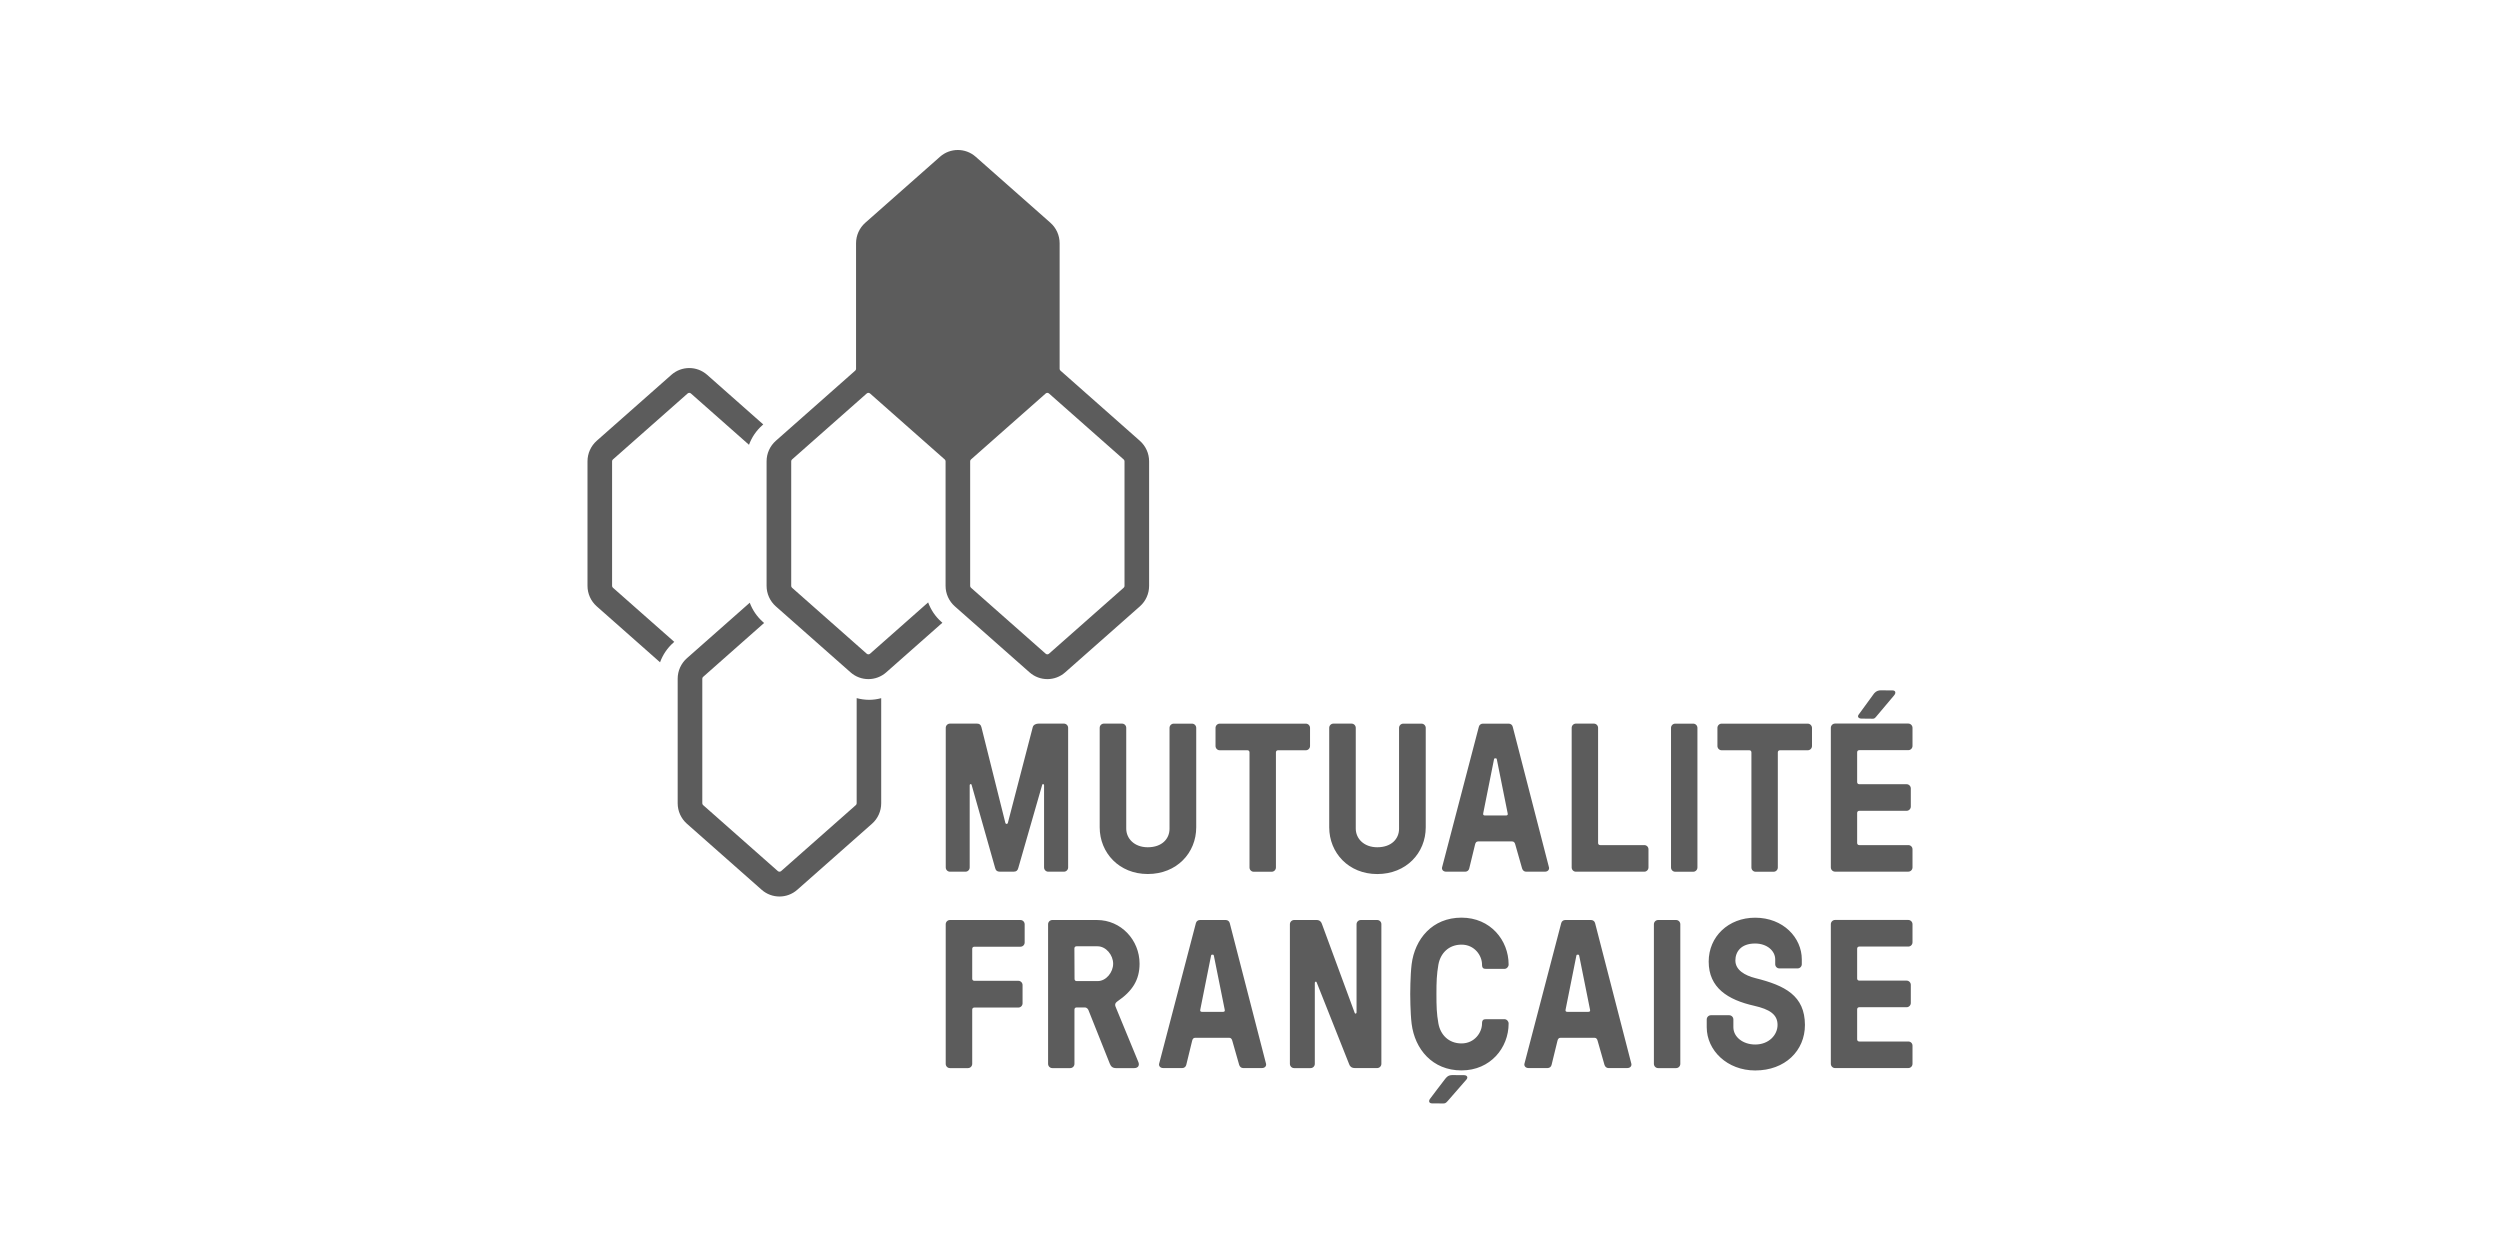
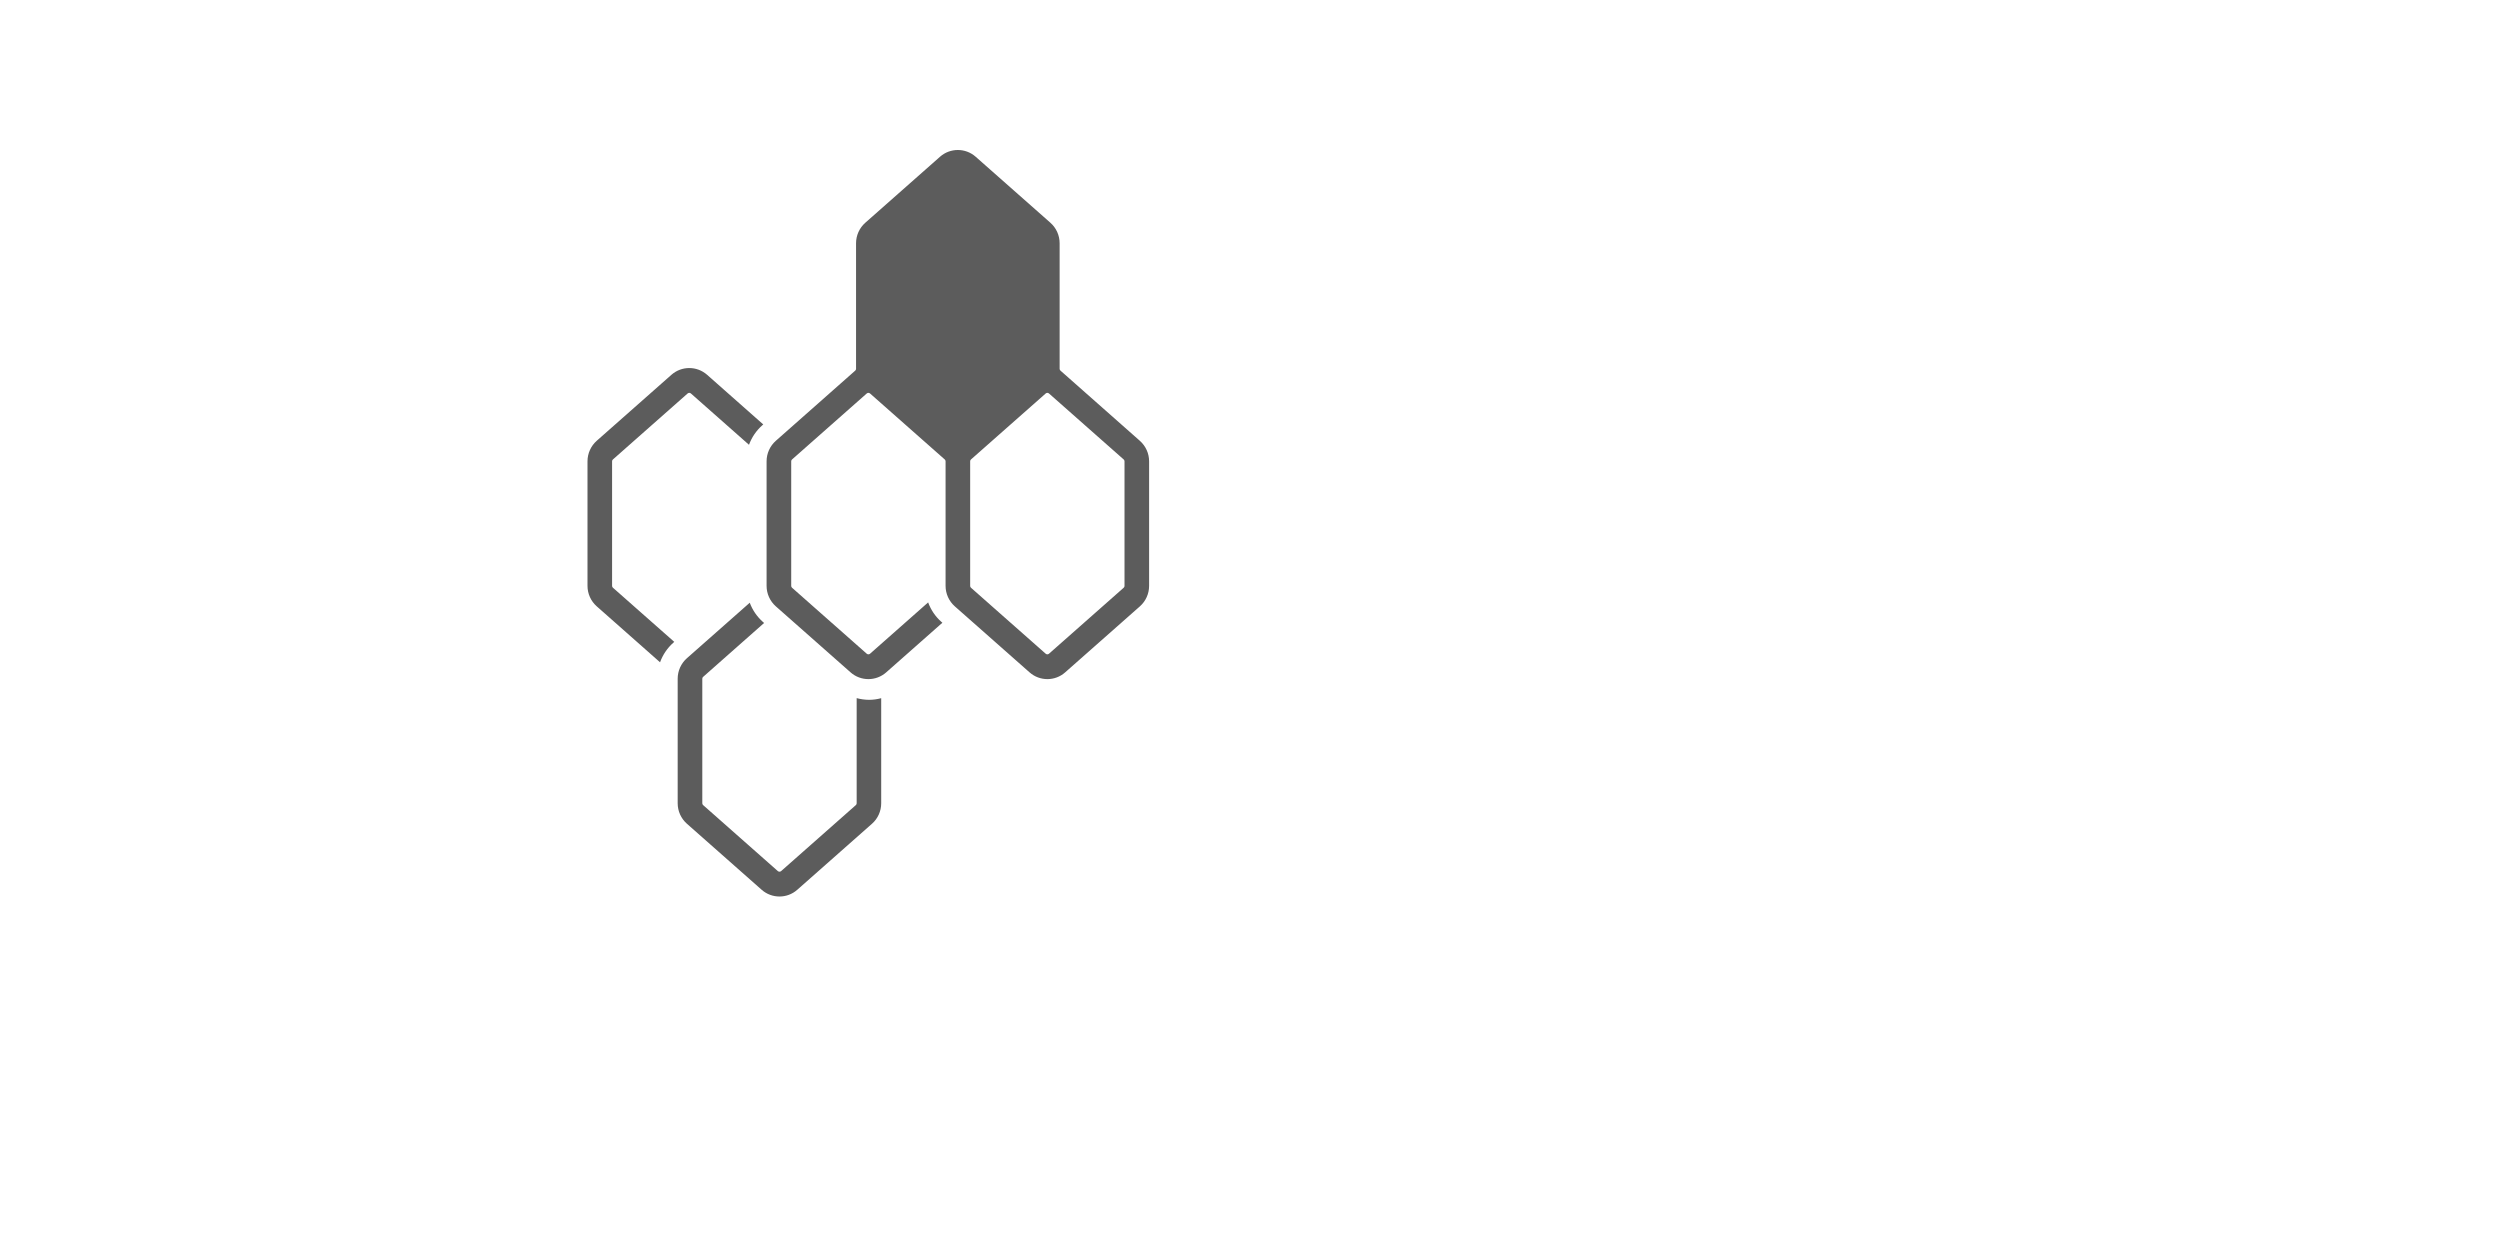
<svg xmlns="http://www.w3.org/2000/svg" width="200" height="100" viewBox="0 0 200 100" fill="none">
  <path d="M91.191 35.267L84.834 29.647C84.793 29.609 84.77 29.556 84.77 29.504V19.457C84.77 18.832 84.501 18.236 84.034 17.822L78.05 12.537V12.541V12.537C77.239 11.821 76.016 11.821 75.204 12.537L69.221 17.822C68.754 18.236 68.484 18.832 68.484 19.457V29.504C68.484 29.56 68.462 29.613 68.421 29.647L62.063 35.267C61.596 35.682 61.327 36.277 61.327 36.902V46.87C61.327 47.495 61.596 48.09 62.063 48.505L68.047 53.79C68.451 54.148 68.963 54.329 69.472 54.329C69.98 54.329 70.489 54.148 70.896 53.79L75.391 49.819L75.294 49.733C74.819 49.315 74.468 48.78 74.251 48.192L69.599 52.302C69.558 52.34 69.505 52.347 69.472 52.347C69.438 52.347 69.389 52.34 69.344 52.302L63.361 47.017C63.32 46.979 63.297 46.926 63.297 46.874V36.902C63.297 36.846 63.32 36.793 63.361 36.759L69.344 31.474C69.385 31.436 69.438 31.429 69.472 31.429C69.505 31.429 69.554 31.436 69.599 31.474L75.582 36.759C75.623 36.797 75.646 36.849 75.646 36.902V46.87C75.646 47.495 75.915 48.09 76.382 48.505L82.366 53.79C82.77 54.148 83.282 54.329 83.79 54.329C84.299 54.329 84.808 54.148 85.212 53.79L91.195 48.505C91.662 48.09 91.928 47.495 91.928 46.87V36.902C91.928 36.277 91.659 35.682 91.191 35.267ZM89.961 46.874C89.961 46.93 89.939 46.983 89.897 47.017L83.914 52.302C83.869 52.34 83.82 52.347 83.787 52.347C83.753 52.347 83.704 52.34 83.66 52.302L77.676 47.017C77.635 46.979 77.613 46.926 77.613 46.874V36.902C77.613 36.846 77.635 36.793 77.676 36.759L83.66 31.474C83.704 31.436 83.753 31.429 83.787 31.429C83.82 31.429 83.869 31.436 83.914 31.474L89.897 36.759C89.939 36.797 89.961 36.849 89.961 36.902V46.874ZM48.967 46.874V36.902C48.967 36.846 48.989 36.793 49.031 36.759L55.014 31.474C55.059 31.436 55.108 31.429 55.141 31.429C55.175 31.429 55.224 31.436 55.268 31.474L59.92 35.584C60.137 34.992 60.496 34.454 60.979 34.028L61.061 33.956L56.566 29.982C56.158 29.624 55.65 29.443 55.141 29.443C54.633 29.443 54.124 29.624 53.716 29.982L47.733 35.267C47.269 35.682 47 36.277 47 36.902V46.87C47 47.495 47.269 48.09 47.737 48.505L52.804 52.984C53.021 52.385 53.384 51.842 53.87 51.413L53.941 51.349L49.034 47.017C48.993 46.983 48.967 46.93 48.967 46.874ZM68.533 55.85V64.262C68.533 64.319 68.51 64.372 68.469 64.406L62.486 69.691C62.441 69.728 62.392 69.736 62.359 69.736C62.325 69.736 62.276 69.728 62.231 69.691L56.248 64.406C56.207 64.368 56.184 64.315 56.184 64.262V54.295C56.184 54.238 56.207 54.185 56.248 54.152L61.128 49.838L61.031 49.752C60.556 49.33 60.197 48.802 59.98 48.218L54.95 52.66C54.483 53.074 54.214 53.669 54.214 54.295V64.262C54.214 64.888 54.483 65.483 54.95 65.897L60.934 71.183C61.338 71.54 61.85 71.721 62.359 71.721C62.867 71.721 63.376 71.54 63.78 71.183L69.763 65.897C70.231 65.483 70.496 64.888 70.496 64.262V55.854C70.178 55.941 69.849 55.986 69.516 55.986C69.183 55.982 68.851 55.937 68.533 55.85Z" fill="#5C5C5C" />
-   <path d="M85.114 69.736C85.297 69.736 85.451 69.585 85.451 69.397V58.227C85.451 58.043 85.301 57.889 85.114 57.889H83.084C82.9 57.889 82.669 57.971 82.62 58.175L80.63 65.829C80.597 65.946 80.462 65.946 80.428 65.829L78.514 58.175C78.465 57.971 78.346 57.889 78.162 57.889H75.997C75.814 57.889 75.66 58.039 75.66 58.227V69.397C75.66 69.581 75.81 69.736 75.997 69.736H77.239C77.422 69.736 77.575 69.585 77.575 69.397V62.82C77.575 62.718 77.691 62.684 77.728 62.786L79.613 69.446C79.662 69.649 79.782 69.732 79.965 69.732H81.109C81.296 69.732 81.412 69.645 81.461 69.446L83.375 62.786C83.409 62.684 83.525 62.718 83.525 62.82V69.397C83.525 69.581 83.674 69.736 83.862 69.736H85.114ZM95.698 66.183V58.231C95.698 58.047 95.548 57.892 95.361 57.892H93.899C93.715 57.892 93.562 58.043 93.562 58.231V66.304C93.562 67.099 92.964 67.781 91.819 67.781C90.742 67.781 90.099 67.08 90.099 66.289V58.227C90.099 58.043 89.95 57.889 89.763 57.889H88.312C88.125 57.889 87.975 58.039 87.975 58.227V66.18C87.975 68.229 89.534 69.921 91.819 69.921C94.138 69.924 95.698 68.233 95.698 66.183ZM110.181 69.924C112.5 69.924 114.059 68.233 114.059 66.183V58.231C114.059 58.047 113.906 57.892 113.722 57.892H112.26C112.077 57.892 111.924 58.043 111.924 58.231V66.304C111.924 67.099 111.325 67.781 110.181 67.781C109.104 67.781 108.461 67.08 108.461 66.289V58.227C108.461 58.043 108.311 57.889 108.124 57.889H106.673C106.49 57.889 106.337 58.039 106.337 58.227V66.18C106.337 68.233 107.896 69.924 110.181 69.924ZM104.803 59.682V58.231C104.803 58.047 104.654 57.892 104.467 57.892H97.579C97.395 57.892 97.242 58.043 97.242 58.231V59.682C97.242 59.866 97.391 60.021 97.579 60.021H99.792C99.893 60.021 99.961 60.088 99.961 60.19V69.401C99.961 69.585 100.11 69.74 100.297 69.74H101.737C101.92 69.74 102.074 69.585 102.074 69.401V60.19C102.074 60.088 102.141 60.021 102.242 60.021H104.471C104.65 60.021 104.803 59.866 104.803 59.682ZM144.619 57.892H137.731C137.544 57.892 137.394 58.043 137.394 58.231V59.682C137.394 59.866 137.544 60.021 137.731 60.021H139.945C140.046 60.021 140.113 60.088 140.113 60.19V69.401C140.113 69.585 140.263 69.74 140.45 69.74H141.889C142.073 69.74 142.226 69.585 142.226 69.401V60.19C142.226 60.088 142.293 60.021 142.394 60.021H144.623C144.81 60.021 144.96 59.866 144.96 59.682V58.231C144.956 58.043 144.803 57.892 144.619 57.892ZM123.584 69.736C123.853 69.736 123.954 69.547 123.92 69.397L121.019 58.145C120.985 57.99 120.85 57.892 120.701 57.892H118.625C118.476 57.892 118.341 57.994 118.307 58.145L115.364 69.397C115.331 69.547 115.432 69.736 115.701 69.736H117.219C117.369 69.736 117.503 69.634 117.537 69.484L118.004 67.566C118.038 67.415 118.105 67.314 118.255 67.314H120.974C121.123 67.314 121.191 67.43 121.224 67.566L121.77 69.484C121.819 69.634 121.938 69.736 122.088 69.736H123.584ZM120.484 65.238H118.793C118.692 65.238 118.625 65.189 118.659 65.053C118.659 65.053 119.515 60.785 119.523 60.733C119.534 60.68 119.556 60.665 119.605 60.665H119.661C119.71 60.665 119.728 60.68 119.743 60.733L120.611 65.053C120.652 65.185 120.585 65.238 120.484 65.238ZM131.546 67.608H128.015C127.914 67.608 127.847 67.54 127.847 67.438V58.227C127.847 58.043 127.698 57.889 127.511 57.889H126.071C125.888 57.889 125.734 58.039 125.734 58.227V69.397C125.734 69.581 125.884 69.736 126.071 69.736H131.542C131.725 69.736 131.878 69.581 131.878 69.397V67.947C131.882 67.762 131.733 67.608 131.546 67.608ZM135.457 57.892H134.018C133.834 57.892 133.681 58.043 133.681 58.231V69.401C133.681 69.585 133.831 69.74 134.018 69.74H135.457C135.641 69.74 135.794 69.585 135.794 69.401V58.231C135.794 58.043 135.644 57.892 135.457 57.892ZM134.089 73.601H132.649C132.466 73.601 132.312 73.752 132.312 73.94V85.109C132.312 85.294 132.462 85.448 132.649 85.448H134.089C134.272 85.448 134.425 85.298 134.425 85.109V73.94C134.425 73.752 134.272 73.601 134.089 73.601ZM152.667 67.608H148.74C148.639 67.608 148.572 67.54 148.572 67.438V65.035C148.572 64.933 148.639 64.865 148.74 64.865H152.529C152.712 64.865 152.865 64.711 152.865 64.526V63.076C152.865 62.891 152.712 62.737 152.529 62.737H148.74C148.639 62.737 148.572 62.669 148.572 62.567V60.183C148.572 60.081 148.639 60.013 148.74 60.013H152.663C152.847 60.013 153 59.862 153 59.674V58.224C153 58.039 152.847 57.885 152.663 57.885H146.803C146.62 57.885 146.467 58.039 146.467 58.224V69.393C146.467 69.578 146.616 69.732 146.803 69.732H152.663C152.85 69.732 153 69.578 153 69.393V67.943C153.004 67.762 152.854 67.608 152.667 67.608ZM152.667 83.32H148.74C148.639 83.32 148.572 83.252 148.572 83.15V80.747C148.572 80.645 148.639 80.578 148.74 80.578H152.529C152.712 80.578 152.865 80.423 152.865 80.239V78.788C152.865 78.604 152.712 78.449 152.529 78.449H148.74C148.639 78.449 148.572 78.381 148.572 78.28V75.895C148.572 75.793 148.639 75.725 148.74 75.725H152.663C152.847 75.725 153 75.575 153 75.386V73.936C153 73.752 152.847 73.597 152.663 73.597H146.803C146.62 73.597 146.467 73.748 146.467 73.936V85.106C146.467 85.29 146.616 85.445 146.803 85.445H152.663C152.85 85.445 153 85.294 153 85.106V83.655C153.004 83.471 152.854 83.32 152.667 83.32ZM81.636 73.601H75.993C75.81 73.601 75.657 73.752 75.657 73.94V85.109C75.657 85.294 75.806 85.448 75.993 85.448H77.441C77.624 85.448 77.777 85.298 77.777 85.109V80.773C77.777 80.672 77.844 80.604 77.945 80.604H81.468C81.651 80.604 81.805 80.453 81.805 80.265V78.803C81.805 78.619 81.651 78.464 81.468 78.464H77.945C77.844 78.464 77.777 78.396 77.777 78.295V75.906C77.777 75.805 77.844 75.737 77.945 75.737H81.636C81.823 75.737 81.973 75.586 81.973 75.398V73.936C81.969 73.752 81.82 73.601 81.636 73.601ZM89.396 80.107C90.589 79.293 91.165 78.396 91.165 77.093C91.165 75.206 89.688 73.601 87.758 73.601H84.183C84 73.601 83.847 73.752 83.847 73.94V85.109C83.847 85.294 83.996 85.448 84.183 85.448H85.619C85.802 85.448 85.956 85.298 85.956 85.109V80.766C85.956 80.664 86.023 80.596 86.124 80.596H86.775C86.958 80.596 87.044 80.732 87.078 80.815L88.79 85.109C88.873 85.313 89.007 85.448 89.276 85.448H90.742C91.079 85.448 91.18 85.196 91.06 84.94L89.299 80.668C89.179 80.412 89.164 80.276 89.396 80.107ZM87.814 78.487C87.13 78.487 86.132 78.487 86.132 78.487C86.031 78.487 85.963 78.419 85.963 78.317L85.952 75.872C85.952 75.771 86.019 75.703 86.12 75.703C86.12 75.703 87.119 75.703 87.803 75.703C88.487 75.703 89.052 76.411 89.052 77.093C89.056 77.779 88.495 78.487 87.814 78.487ZM148.935 57.489C148.939 57.489 149.032 57.489 149.032 57.489L149.765 57.497C149.9 57.497 149.941 57.504 150.061 57.372C150.162 57.259 151.523 55.636 151.523 55.636C151.691 55.447 151.657 55.236 151.411 55.233H151.212L150.464 55.225C150.105 55.225 149.93 55.462 149.87 55.553C149.87 55.553 148.804 57.022 148.688 57.176C148.576 57.331 148.669 57.489 148.935 57.489ZM117.126 86.013L116.191 86.006C115.832 86.006 115.712 86.194 115.596 86.334C115.48 86.473 114.392 87.919 114.392 87.919C114.257 88.123 114.358 88.27 114.56 88.27C114.564 88.27 115.45 88.277 115.45 88.277C115.585 88.277 115.66 88.262 115.809 88.089C116.052 87.806 117.159 86.541 117.313 86.364C117.462 86.19 117.372 86.017 117.126 86.013ZM116.92 75.571C117.978 75.571 118.562 76.46 118.562 77.157C118.562 77.455 118.67 77.511 118.898 77.511H120.353C120.536 77.511 120.689 77.342 120.689 77.172V77.153C120.689 75.228 119.242 73.412 116.92 73.412C114.59 73.412 113.184 75.115 112.93 77.146C112.818 78.061 112.818 79.523 112.818 79.523C112.818 79.523 112.818 80.988 112.93 81.9C113.184 83.93 114.59 85.633 116.92 85.633C119.238 85.633 120.689 83.817 120.689 81.892V81.873C120.689 81.704 120.54 81.534 120.353 81.534H118.898C118.67 81.534 118.562 81.595 118.562 81.888C118.562 82.585 117.978 83.474 116.92 83.474C115.895 83.474 115.23 82.785 115.069 81.862C114.93 81.082 114.915 80.491 114.915 79.523C114.915 78.555 114.934 77.963 115.069 77.183C115.23 76.264 115.895 75.571 116.92 75.571ZM110.177 73.601H108.861C108.678 73.601 108.524 73.752 108.524 73.94V80.996C108.524 81.097 108.408 81.131 108.375 81.029L105.75 73.906C105.701 73.755 105.581 73.601 105.331 73.601H103.528C103.345 73.601 103.192 73.752 103.192 73.94V85.109C103.192 85.294 103.341 85.448 103.528 85.448H104.848C105.032 85.448 105.185 85.298 105.185 85.109V78.626C105.185 78.524 105.301 78.49 105.334 78.592L107.941 85.158C107.99 85.294 108.109 85.445 108.394 85.445H110.174C110.357 85.445 110.51 85.294 110.51 85.106V73.936C110.514 73.752 110.361 73.601 110.177 73.601ZM140.442 78.253C139.575 78.035 138.83 77.598 138.83 76.837C138.83 76.159 139.264 75.481 140.409 75.481C141.366 75.481 142.017 76.072 142.017 76.75V77.134C142.017 77.323 142.166 77.473 142.353 77.473H143.808C143.991 77.473 144.144 77.323 144.144 77.134V76.75C144.144 75.021 142.664 73.416 140.412 73.416C138.273 73.416 136.695 74.927 136.695 76.927C136.695 79.025 138.228 79.986 140.33 80.461C141.59 80.747 142.204 81.165 142.204 81.994C142.204 82.789 141.519 83.561 140.416 83.561C139.436 83.561 138.67 82.958 138.67 82.178V81.557C138.67 81.372 138.52 81.218 138.333 81.218H136.875C136.691 81.218 136.538 81.369 136.538 81.557V82.178C136.538 84.036 138.18 85.637 140.416 85.637C142.802 85.637 144.395 84.062 144.395 81.994C144.388 79.647 142.794 78.841 140.442 78.253ZM98.382 73.853C98.349 73.703 98.214 73.601 98.065 73.601H95.989C95.84 73.601 95.705 73.703 95.671 73.853L92.728 85.106C92.695 85.256 92.796 85.445 93.065 85.445H94.583C94.733 85.445 94.867 85.343 94.901 85.192L95.368 83.275C95.402 83.124 95.469 83.022 95.619 83.022H98.338C98.487 83.022 98.555 83.139 98.588 83.275L99.134 85.192C99.183 85.343 99.302 85.445 99.452 85.445H100.948C101.217 85.445 101.318 85.26 101.284 85.106L98.382 73.853ZM97.848 80.947H96.157C96.056 80.947 95.989 80.898 96.023 80.762C96.023 80.762 96.879 76.494 96.887 76.441C96.898 76.388 96.92 76.374 96.969 76.374H97.025C97.074 76.374 97.092 76.388 97.107 76.441L97.975 80.762C98.016 80.898 97.949 80.947 97.848 80.947ZM127.608 73.853C127.574 73.703 127.439 73.601 127.29 73.601H125.214C125.065 73.601 124.93 73.703 124.897 73.853L121.953 85.106C121.92 85.256 122.021 85.445 122.29 85.445H123.808C123.958 85.445 124.093 85.343 124.126 85.192L124.594 83.275C124.627 83.124 124.695 83.022 124.844 83.022H127.563C127.712 83.022 127.78 83.139 127.813 83.275L128.359 85.192C128.408 85.343 128.528 85.445 128.677 85.445H130.173C130.442 85.445 130.543 85.26 130.51 85.106L127.608 73.853ZM127.073 80.947H125.383C125.282 80.947 125.214 80.898 125.248 80.762C125.248 80.762 126.104 76.494 126.112 76.441C126.123 76.388 126.146 76.374 126.194 76.374H126.25C126.299 76.374 126.318 76.388 126.333 76.441L127.2 80.762C127.241 80.898 127.174 80.947 127.073 80.947Z" fill="#5C5C5C" />
</svg>